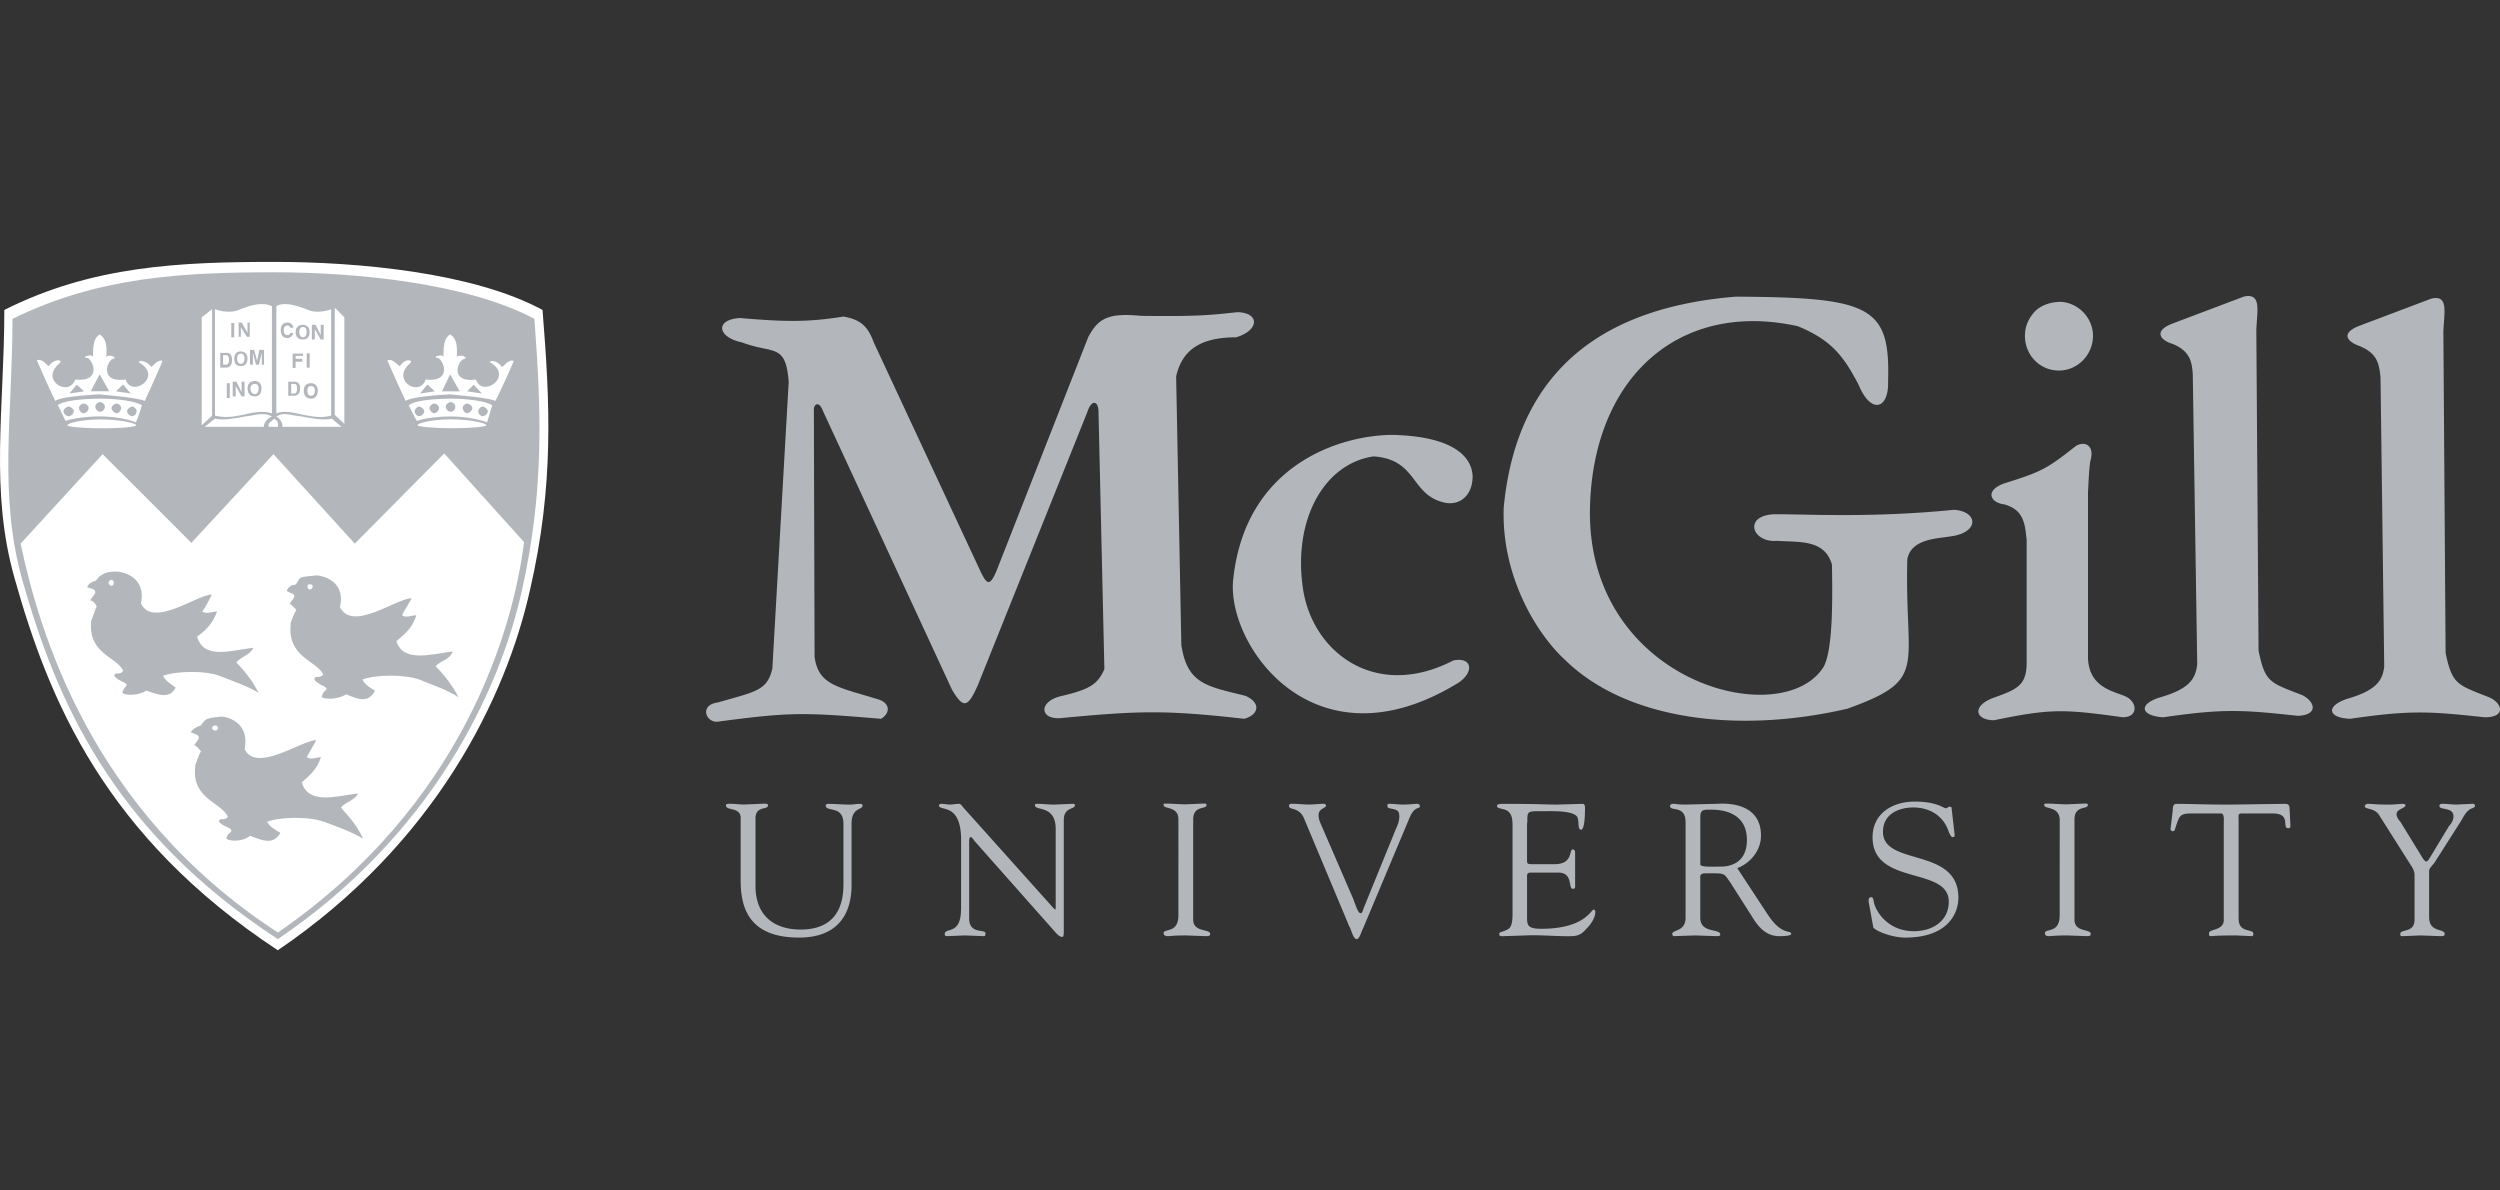
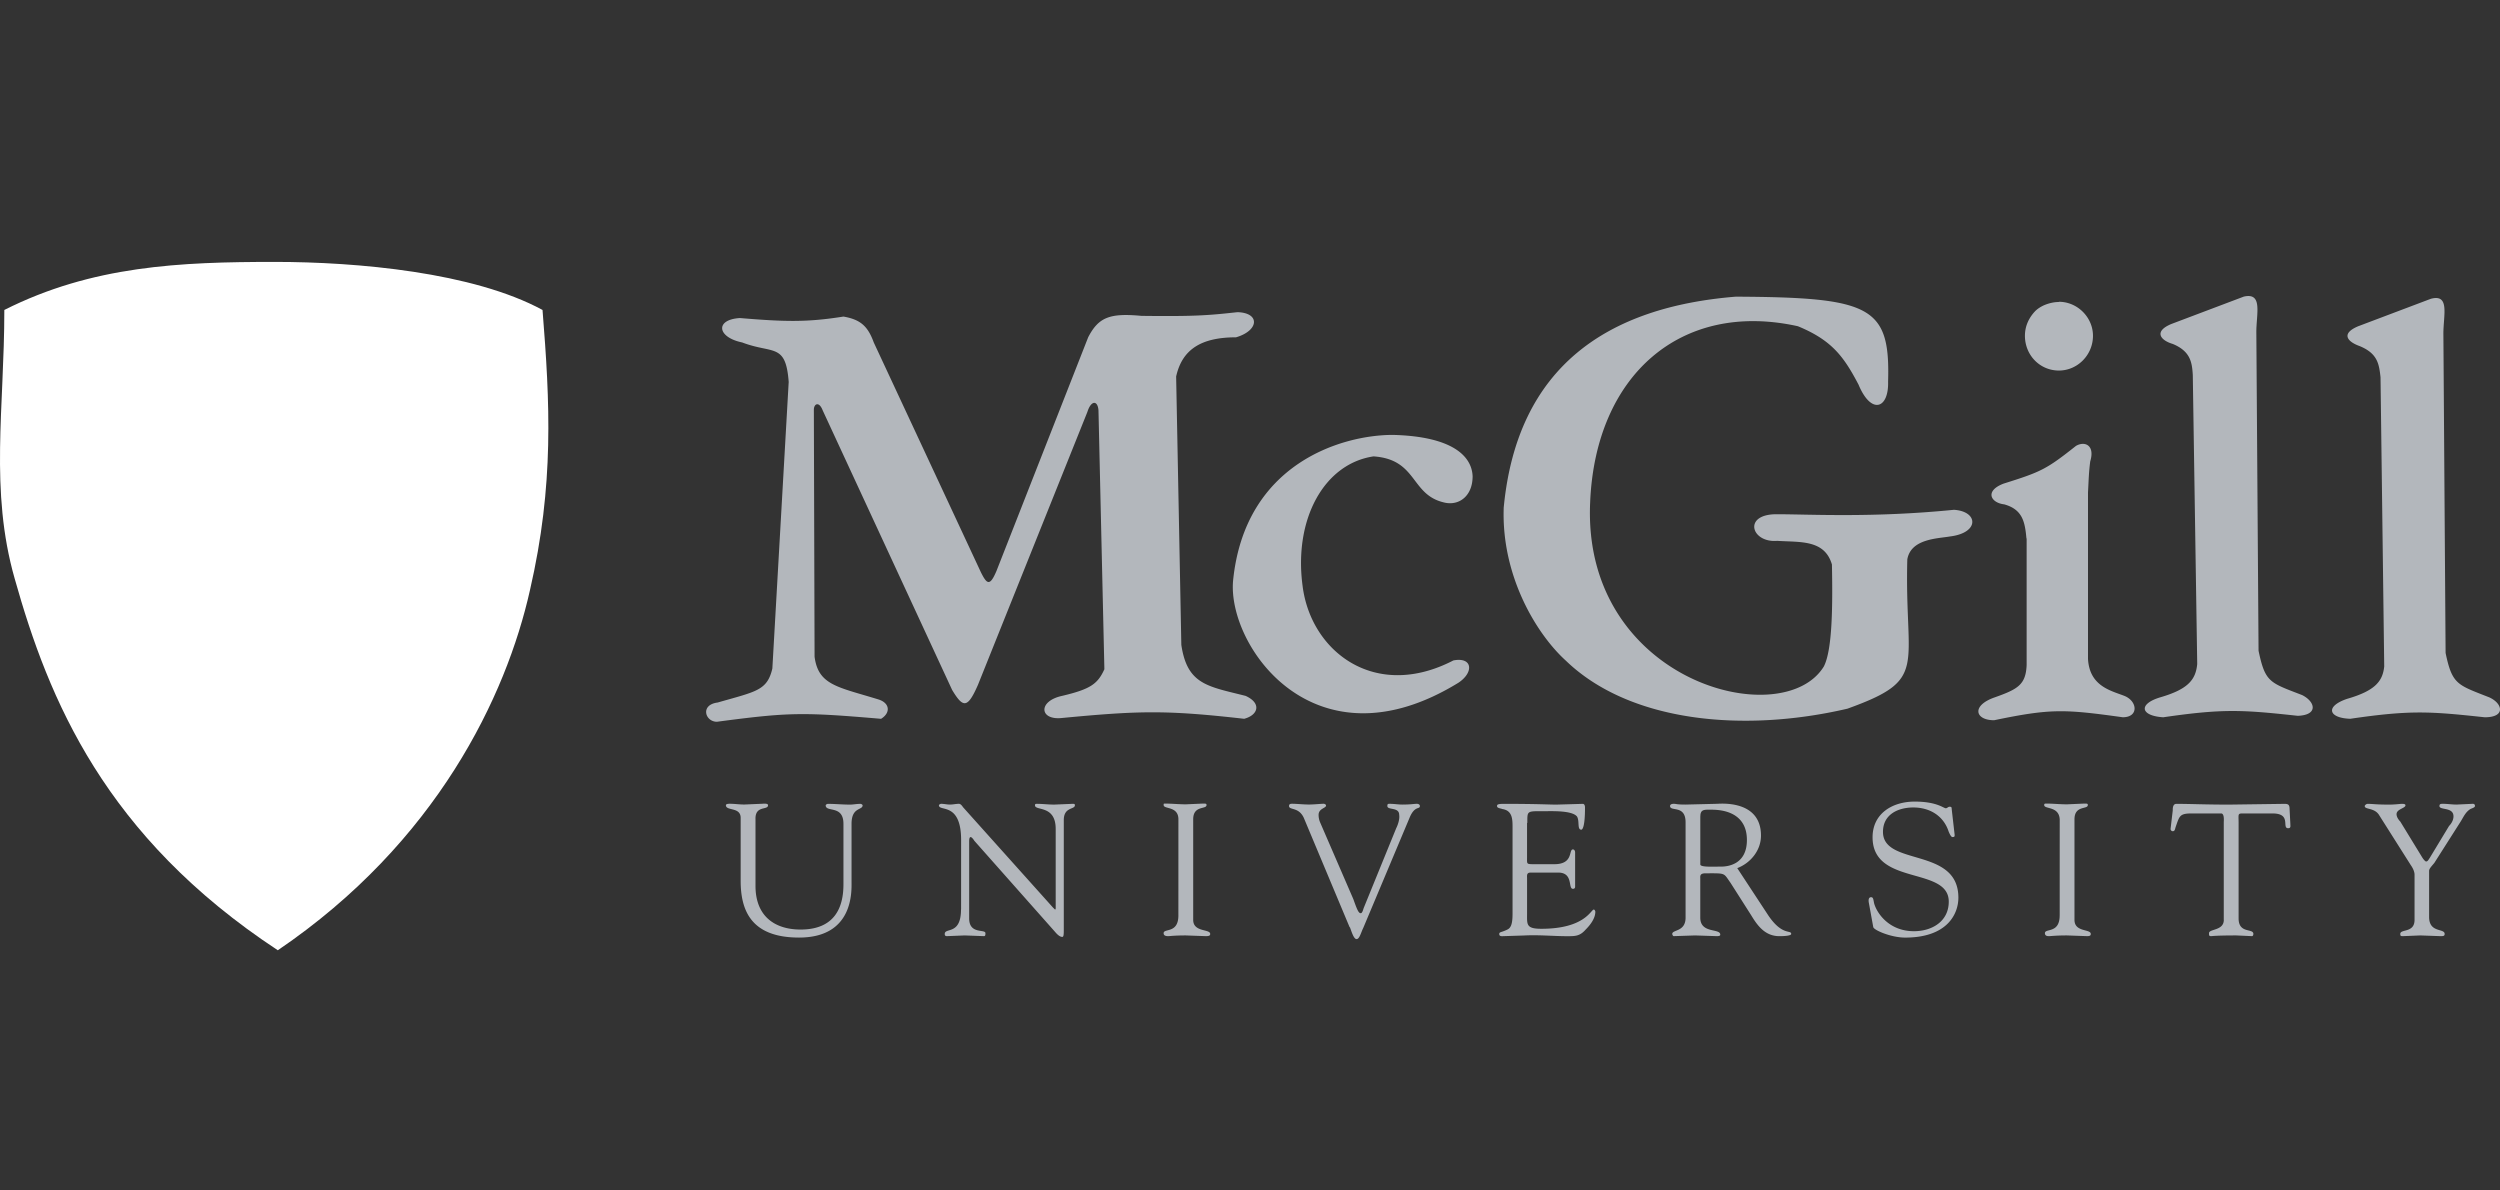
<svg xmlns="http://www.w3.org/2000/svg" width="105" height="50" fill="none" fill-rule="evenodd">
  <rect width="100%" height="100%" fill="#333333" stroke="none" />
  <path d="M31.73 34.38c0-.56.528-.342.528-.56 0-.093-.218-.062-.25-.062l-.745.032c-.217 0-.404-.032-.62-.032-.03 0-.155 0-.155.062 0 .25.62.062.62.53v2.638c0 1.21.403 2.39 2.452 2.39 2.298 0 2.205-1.956 2.205-2.328V34.6c0-.714.465-.56.465-.776 0-.03-.062-.062-.093-.062-.155 0-.31.032-.435.032-.31 0-.62-.032-.93-.032-.03 0-.093.032-.093.062 0 .31.746-.03.746.776v2.546c0 .933-.342 1.895-1.8 1.895-1.087 0-1.894-.56-1.894-1.832V34.38zm8.632 3.82c0 1.087-.683.746-.683 1.025 0 .032 0 .093.093.093l.746-.03.808.03c.062 0 .062-.062.062-.124 0-.186-.683.062-.683-.62v-3.23c0-.155.03-.186.062-.186.062 0 .155.155.155.155l3.385 3.82c.155.186.248.217.31.217s.062-.125.062-.342v-4.565c0-.56.466-.434.466-.62 0-.062-.03-.062-.093-.062l-.776.032c-.248 0-.497-.032-.714-.032-.062 0-.093 0-.093.062 0 .248.87-.03.87.994v3.29c0 .063 0 .093-.03.093l-.093-.093-3.757-4.192c-.03-.032-.093-.155-.186-.155-.124 0-.248.032-.373.032s-.248-.032-.372-.032c-.03 0-.093.032-.093.062 0 .28.932-.155.932 1.46l-.001 2.918zm9.13.248c0 .776-.62.528-.62.746 0 .062.032.124.186.124.093 0 .25-.03.746-.03l.838.03c.155 0 .186-.03.186-.093 0-.217-.714-.062-.714-.59v-4.223c0-.6.56-.404.56-.6 0-.062-.03-.062-.155-.062l-.714.032c-.28 0-.6-.032-.87-.032-.062 0-.062 0-.062.062 0 .186.62.032.62.6l-.001 4.036zm7.204.497c.062.155.155.497.28.497s.186-.28.28-.467L59.2 34.35c.218-.53.435-.342.435-.497 0-.062-.062-.093-.125-.093-.124 0-.25.032-.62.032-.155 0-.342-.032-.528-.032-.062 0-.093 0-.093.093 0 .186.497.03.497.372.03.186-.062.436-.125.56l-1.366 3.353c-.03.093-.062.217-.124.217-.093 0-.155-.155-.31-.59l-1.398-3.23a.79.79 0 0 1-.062-.311c0-.28.342-.28.31-.404 0-.03-.062-.062-.092-.062-.125 0-.404.032-.622.032-.25 0-.497-.032-.714-.032-.093 0-.124.032-.124.093 0 .186.404.03.62.497l1.925 4.595zm7.452-4.378c0-.53-.03-.497.746-.497.31 0 1.118-.032 1.335.217.125.186 0 .56.186.56.032 0 .155-.062.155-.93 0-.093-.032-.155-.093-.155l-1.118.032c-.31 0-.744-.032-2.204-.032-.25 0-.28.032-.28.093 0 .093.155.093.218.124.434.062.434.436.434.776v3.602c0 .342-.03.6-.217.684-.248.124-.342.093-.342.186 0 .063.032.093.125.093l.93-.03c.62-.032 1.21.03 1.8.03.342 0 .53 0 .777-.28.186-.186.404-.465.404-.746 0-.032-.032-.093-.063-.093-.124 0-.372.808-2.204.808-.652 0-.6-.186-.6-.653v-1.458c0-.125-.03-.25.155-.25h1.15c.652 0 .404.683.62.683.062 0 .093-.032.093-.093V35.8c0-.062-.032-.124-.093-.124-.186 0 .032.62-.776.62h-.84c-.34 0-.31 0-.31-.28v-1.46h-.002zm8.82 1.894c.56-.217.993-.746.993-1.366 0-1.522-1.74-1.335-1.862-1.335l-1.305.032c-.404 0-.372-.032-.497-.032-.093 0-.155.032-.155.093 0 .248.652-.062.652.683v4.006c0 .6-.56.497-.56.683 0 .032.032.093.062.093l.9-.03.9.03c.062 0 .155 0 .155-.062 0-.28-.84-.032-.84-.714v-1.645c0-.093-.03-.218.218-.218.87 0 .745-.03 1.055.404l.87 1.366c.28.465.6.87 1.18.87.062 0 .496 0 .496-.093 0-.186-.372.093-.96-.776l-1.305-1.988zm-1.553-2.174c0-.31.186-.28.465-.28.777 0 1.49.31 1.49 1.273 0 .993-.746 1.118-1.087 1.118-.372 0-.87.03-.87-.093v-2.02zm7.266 4.658c.032.124.746.434 1.335.434 1.77 0 2.236-.993 2.236-1.677 0-2.142-3.167-1.304-3.167-2.763 0-.746.652-1.025 1.273-1.025.684 0 1.273.342 1.49 1.025.03.062.092.217.154.217.093 0 .093-.03.093-.092l-.124-1.087c0-.093-.032-.093-.093-.093s-.093.063-.155.063c-.093 0-.372-.28-1.305-.28s-1.77.497-1.77 1.5c0 2.05 3.2 1.21 3.2 2.702 0 .838-.715 1.242-1.46 1.242-1.087 0-1.583-.808-1.677-1.18-.032-.155-.032-.248-.125-.248s-.124.093-.092.248l.186 1.025zm7.825-.497c0 .776-.62.528-.62.746 0 .062.032.124.155.124s.28-.03.776-.03l.84.03c.124 0 .155-.03.155-.093 0-.217-.684-.062-.684-.59v-4.223c0-.6.56-.404.56-.6 0-.062-.03-.062-.155-.062l-.714.032c-.31 0-.59-.032-.87-.032-.062 0-.093 0-.093.062 0 .186.62.032.652.6l-.001 4.036zm6.894.186c0 .465-.622.372-.622.56 0 .093 0 .124.093.124.032 0 .186-.03 1.056-.03l.652.03c.062 0 .062-.093.062-.093 0-.248-.62 0-.62-.65v-4.006c0-.436-.062-.404.31-.404h1.118c.808 0 .372.62.652.62.124 0 .093-.093.093-.186l-.032-.62c0-.186-.062-.217-.217-.217l-2.33.032c-.994 0-1.615-.032-2.204-.032-.156 0-.156.186-.156.28l-.092.777c0 .03.03.092.092.092.093 0 .093-.092.125-.186.155-.436.155-.56.652-.56h1.273c.124.03.093.31.093.372v4.1zm7.855-2.297c.062.092.156.247.156.404v1.894c0 .56-.6.372-.6.59 0 .093.03.093.124.093l.714-.03.84.03c.124 0 .186 0 .186-.093 0-.248-.653-.03-.653-.714v-1.926c0-.092.063-.155.218-.34l1.087-1.708c.124-.186.216-.434.435-.56.062-.03.186-.062.186-.124s-.03-.093-.092-.093l-.684.032c-.187 0-.372-.032-.56-.032-.094 0-.156 0-.156.093 0 .186.59.03.59.434 0 .186-.123.342-.186.404l-.807 1.335c-.062.093-.093.157-.156.157-.03 0-.093-.063-.155-.157l-.93-1.52c-.063-.063-.157-.186-.157-.31 0-.217.374-.247.374-.372 0-.062-.094-.062-.156-.062s-.28.032-.53.032c-.56 0-.682-.032-.9-.032-.062 0-.125.062-.125.093 0 .155.404.062.6.372l1.337 2.112zm-14.78-23.662c.777 0 1.43.652 1.43 1.428 0 .808-.652 1.46-1.43 1.46-.806 0-1.428-.652-1.428-1.46 0-.188.036-.374.108-.547s.177-.33.3-.464.3-.238.464-.3.36-.108.547-.108zm13.663 15.308c-.062.622-.372 1.025-1.552 1.366-.933.31-.808.808.124.84 2.546-.373 3.353-.31 5.65-.063.9 0 .746-.59.187-.838-1.335-.528-1.554-.528-1.832-1.864l-.093-13.414c0-.776.28-1.677-.528-1.46L99.05 13.7c-.746.31-.465.652.062.838.746.31.808.746.87 1.304l.155 12.14zm-7.855-.092c-.063.65-.373 1.055-1.553 1.397-.93.28-.838.776.125.838 2.546-.372 3.354-.31 5.65-.062.87-.03.744-.59.186-.87-1.365-.528-1.552-.528-1.832-1.863l-.093-13.383c0-.776.28-1.677-.528-1.49l-3.043 1.15c-.744.31-.465.683.062.838.746.31.808.776.84 1.304l.186 12.142zm-7.173-5.28c-.063-.683-.155-1.21-.933-1.428-.56-.062-.838-.56-.03-.87 1.583-.497 1.8-.6 3.042-1.584.373-.218.808-.03.6.652-.062.497-.062.745-.093 1.304v6.987c.063 1.15.963 1.335 1.522 1.553s.62.9-.062.9c-2.453-.34-3.012-.372-5.403.125-.808 0-.963-.62.03-.962.963-.342 1.305-.528 1.336-1.366v-5.3zM63.154 21.34c.56-5.962 4.378-8.446 9.75-8.88 5.682.03 6.49.403 6.396 3.57.032 1.15-.714 1.397-1.242.124-.62-1.18-1.118-1.863-2.546-2.452-4.907-1.087-8.508 2.05-8.726 7.4-.34 7.515 8.074 9.72 9.813 6.893.373-.714.373-2.67.342-4.285-.31-1.056-1.335-.93-2.298-.994-1.087.093-1.46-1.118-.032-1.118 1.398 0 4.038.155 7.453-.186 1.025.062 1.086.963-.155 1.118-.53.093-1.647.093-1.802.962-.124 4.596.933 5.03-2.515 6.273-4.4 1.025-9.16.56-11.83-2.02-1.2-1.087-2.7-3.51-2.607-6.397zM51.79 24.383c.497-4.937 4.596-6.117 6.707-6.117 2.516.062 3.323.9 3.353 1.74 0 .838-.59 1.273-1.242 1.087-1.366-.342-1.087-1.8-2.92-1.925-2.08.31-3.353 2.64-2.98 5.434.34 2.763 3.043 4.844 6.334 3.136.808-.155.87.497.218.933-6.055 3.725-9.72-1.554-9.47-4.286zM33.127 16.06c-.124-1.677-.652-1.18-1.956-1.677-1.056-.218-1.15-.963-.093-1.025 1.863.155 2.795.186 4.347-.062.715.124 1.025.404 1.273 1.087L41.2 24.04c.25.497.373.6.653-.062l3.85-9.812c.435-.838.9-1.025 2.236-.9 2.328.03 2.887-.03 4.036-.155.963.03.9.776-.062 1.056-1.49 0-2.267.528-2.515 1.646l.218 11.272c.248 1.677 1.118 1.74 2.7 2.142.683.31.528.808-.062.962-3.29-.373-4.41-.342-7.67-.032-.932.093-.994-.714.03-.932 1.18-.28 1.49-.497 1.77-1.118l-.248-10.868c-.03-.435-.31-.435-.466.062L41.076 28.76c-.435.993-.62.993-1.087.217L34.555 17.24c-.155-.404-.373-.28-.373-.03l.03 10.37c.155 1.21.994 1.273 2.7 1.802.466.155.497.56.093.808-3.292-.28-3.85-.28-6.894.124-.497 0-.714-.714.03-.808 1.615-.465 2.08-.497 2.298-1.428l.685-12.016z" fill="#b3b7bc" />
  <path d="M.616 24.3C-.44 20.595.182 17.148.182 13.018 3.877 11.155 7.572 11 11.546 11c3.447 0 8.322.435 11.24 2.018.31 3.882.497 7.328-.528 11.77-.994 4.44-3.912 10.59-10.59 15.123C4.404 35.127 2.044 29.383.616 24.3z" fill="#fff" />
-   <path d="M.927 24.322c-.994-3.57-.404-6.893-.404-10.93 3.602-1.77 7.142-1.956 10.992-1.956 3.353 0 8.074.435 10.93 1.956.28 3.788.435 7.11-.528 11.427-.963 4.285-3.788 10.247-10.247 14.625C4.622 34.848 2.324 29.26.927 24.322z" fill="#b3b7bc" />
  <g fill="#fff">
    <path d="M4.31 19.075L.865 22.832c.777 3.633 2.92 11.21 10.806 16.333 7.794-5.37 9.875-12.73 10.34-16.395l-3.354-3.726-3.757 3.788-3.416-3.757L8.038 22.8 4.31 19.075zm1.584-3.82c-.03 0-.124-.062 0-.093.093 0 .25 0 .466.248.062-.03.28-.342.466-.248 0 .03-.683 1.553-.746 1.677-.31-.155-2.08-.28-1.894-.28.155 0-1.615.062-1.863.28-.093-.155-.776-1.707-.776-1.707.217-.093.435.217.497.248.186-.248.372-.248.403-.248.186.03.062.062.062.124-.87.683.373 1.46.652.683 1.087.124.776-.776.528-.9-.217-.03-.093-.093 0-.093.062-.03.217-.03.217.062 0-.497.03-.807.28-.963.28.186.31.465.28.963.03-.093.155-.062.25-.062.03.062.217.062.03.124-.28.093-.56 1.025.528.87.25.776 1.553-.094.62-.684zm-.715.9l.31.373-.62-.093.3-.28zm-.994-.435l.404.714h-.777l.373-.714zm-.962.435l-.31.373.62-.093-.31-.28z" />
    <path d="M2.76 17.676c-.124-.186-.25-.56-.342-.652.3-.248 1.428-.28 1.832-.28.6 0 1.43.093 1.708.28 0 0-.124.435-.25.714-.465-.186-1.118-.248-1.52-.248-.498.001-1.056.062-1.428.186zm2.794-.6c.093 0 .186.124.186.186 0 .124-.093.217-.186.217s-.217-.093-.217-.217c0-.062.124-.186.217-.186zm-.652-.124c.093 0 .186.093.186.186s-.093.218-.186.218-.217-.124-.217-.218.124-.186.217-.186zm-.715-.062c.124 0 .217.093.217.186.001.03-.004.057-.015.084a.21.21 0 0 1-.047.07c-.02.02-.044.036-.07.047s-.055.016-.084.015c-.062 0-.186-.093-.186-.218 0-.093.124-.186.186-.186zm-.683.062c.124 0 .217.093.217.186s-.093.218-.217.218c-.093 0-.186-.124-.186-.218a.2.2 0 0 1 .186-.186zm-.62.124c.093 0 .217.124.217.186 0 .124-.124.217-.217.217s-.217-.093-.217-.217c0-.062.124-.186.217-.186zm1.334.54c.776 0 1.5.155 1.5.248 0 .062-.62.124-1.428.124-.776 0-1.46-.062-1.46-.124 0-.093.62-.248 1.397-.248zm16.426-2.36c-.03 0-.124-.062 0-.093.062 0 .248 0 .435.248.093-.03.28-.342.497-.248 0 .03-.683 1.553-.776 1.677-.28-.155-2.05-.28-1.894-.28s-1.584.062-1.863.28c-.093-.155-.776-1.707-.776-1.707.218-.093.435.217.528.248.155-.248.34-.248.372-.248.186.03.062.062.062.124-.838.683.373 1.46.652.683 1.087.124.776-.776.528-.9-.217-.03-.062-.093 0-.093.093-.03.217-.03.217.062 0-.497.03-.807.28-.963.28.186.3.465.28.963.03-.093.155-.062.28-.062.03.062.186.062.03.124-.3.093-.6 1.025.497.87.248.776 1.552-.094.652-.684zm-.745.9l.34.373-.62-.093.28-.28zm-.994-.435l.404.714h-.746l.342-.714zm-.962.435l-.3.373.62-.093-.3-.28z" />
-     <path d="M17.508 17.676c-.124-.186-.28-.56-.342-.652.28-.248 1.397-.28 1.8-.28.62 0 1.428.093 1.708.28l-.217.714c-.497-.186-1.118-.248-1.553-.248-.466.001-1.025.062-1.398.186zm2.764-.6c.093 0 .218.124.218.186 0 .124-.124.217-.218.217s-.186-.093-.186-.217c0-.062.093-.186.186-.186zm-.652-.124c.093 0 .218.093.218.186s-.124.218-.218.218-.186-.124-.186-.218.093-.186.186-.186zm-.683-.062c.093 0 .186.093.186.186 0 .124-.093.218-.186.218s-.217-.093-.217-.218c0-.093.124-.186.217-.186zm-.714.062c.124 0 .217.093.217.186s-.093.218-.217.218c-.062 0-.186-.124-.186-.218s.124-.186.186-.186zm-.62.124c.093 0 .217.124.217.186 0 .124-.124.217-.217.217s-.186-.093-.186-.217c0-.062.093-.186.186-.186z" />
-     <path d="M18.937 17.613c.776 0 1.49.155 1.49.248 0 .062-.62.124-1.428.124-.776 0-1.46-.062-1.46-.124 0-.093.62-.248 1.397-.248z" />
  </g>
-   <path d="M3.845 26.03c.062-.125.155-.465.217-.56-.062-.125-.155-.25-.28-.25.062-.124.25-.28.217-.373-.03-.124-.124-.093-.342-.186.062-.155.25-.25.31-.25.124-.03.124-.186.34-.28.186-.124.404-.124.62-.124.342.03 1.21.28.994 1.335.497 1.056 2.36-.372 2.98-.372-.124.248-.25.497-.404.714.186.125.404 0 .62 0-.217.6-.56.84-.838 1.056.28.962 1.366.59 2.36.465-.124.31-.528.372-.714.62.34.342.714.808.93 1.273-.435-.28-1.335-.59-1.645-.714-.56-.217-1.77-.217-2.36 0 .124.248.34.342.528.497-.28.56-.9.217-1.242.124-.31.218-.87.218-.994.093 0 0 0-.124.155-.28.124-.155-.342-.186-.497-.436 0-.186.28 0 .373-.217-.28-.588-1.522-.713-1.336-2.14zm.84-1.677c.062 0 .093.062.093.124s-.03.124-.093.124-.124-.062-.124-.124.062-.124.124-.124zm7.514 1.832c.03-.093.155-.436.248-.56-.093-.124-.217-.25-.28-.25.03-.124.25-.28.186-.373-.03-.093-.124-.062-.31-.186.062-.155.186-.248.31-.248s.124-.186.28-.31c.217-.062.435-.062.683-.093.31.03 1.21.28.963 1.335.528 1.056 2.36-.373 3.012-.373-.124.248-.31.497-.404.714.155.125.404 0 .6 0-.186.6-.56.84-.838 1.087.28.9 1.398.56 2.36.434-.093.342-.497.372-.714.62.342.342.714.808.962 1.305-.435-.31-1.366-.62-1.645-.746-.62-.217-1.8-.217-2.39 0 .124.248.373.373.528.465-.31.622-.87.28-1.21.157-.342.217-.87.217-1.025.124 0 0 0-.186.186-.31.093-.155-.342-.186-.497-.436 0-.217.217 0 .373-.217-.31-.6-1.522-.713-1.367-2.14zm.808-1.646c.093 0 .124.03.124.093s-.03.124-.124.124c-.062 0-.093-.062-.093-.124s.03-.093.093-.093zm-4.814 7.607c.062-.124.155-.465.25-.59-.093-.093-.186-.248-.28-.248.03-.125.217-.25.186-.342-.03-.125-.093-.093-.342-.217.093-.125.25-.218.342-.25.124 0 .124-.155.31-.28.186-.093.435-.093.652-.124.31.03 1.18.28.962 1.366.497 1.025 2.39-.373 3.012-.373l-.403.714c.186.125.403 0 .6 0-.186.56-.528.808-.808 1.056.28.933 1.366.6 2.36.465-.124.31-.528.342-.714.6.342.372.714.808.93 1.305-.434-.28-1.335-.6-1.645-.714-.6-.218-1.77-.218-2.39 0 .124.217.342.34.56.465-.31.59-.9.25-1.273.124-.28.248-.838.248-.994.125 0 0 0-.155.186-.28.124-.186-.34-.217-.497-.434 0-.218.25 0 .373-.218-.3-.62-1.552-.744-1.366-2.142zm.87-1.677c.03 0 .093.032.093.125 0 .03-.062.092-.093.092-.093 0-.155-.062-.155-.092 0-.093.062-.125.155-.125z" fill="#b3b7bc" />
  <g fill="#fff">
-     <path d="M9.03 12.987s.528.217.994.03c.527-.217 1.025-.342 1.397-.155v4.503c-.31-.124-.746-.062-1.242.062-.465.093-.745.124-1.15.03v-4.472zm1.49 3.323c0-.155.124-.186.186-.186s.155.03.155.186c0 .186-.093.248-.155.248s-.186-.063-.186-.248zm-.124 0c0 .31.218.34.31.34.062 0 .28-.03.28-.34 0-.28-.217-.31-.28-.31-.093 0-.31.03-.31.31zm-.25.155l-.217-.435h-.155v.62H9.9v-.435l.248.435h.124v-.62h-.124v.435zm-.62.25h.124v-.62h-.124v.62zm1.552-2.02h-.186l-.093.465-.124-.465H10.5v.62h.124v-.497l.124.497h.124l.124-.497v.497h.093v-.62zm-1.118.373c0-.186.093-.218.155-.218s.155.03.155.218c0 .155-.093.217-.155.217s-.155-.063-.155-.217zm-.124 0c0 .28.186.31.28.31.062 0 .28-.03.28-.31s-.217-.31-.28-.31c-.093 0-.28.03-.28.31zm-.465-.155h.124c.062 0 .124.03.124.217 0 .093-.032.186-.124.186h-.124v-.404zm-.124.527h.25c.217 0 .25-.217.25-.31 0-.124-.03-.31-.217-.31h-.28v.62zm1.15-1.46l-.25-.435h-.124v.6h.093v-.404l.248.404h.124v-.6h-.093v.435zm-.683.187h.124v-.6h-.124v.6zm-.808-1.18l-.434.342v4.533l.434-.403v-4.472z" />
    <path d="M8.596 17.925l.435-.342c.31.093.962-.03 1.273-.093.527-.062.746-.186 1.118 0-.218.093-.342.28-.342.435H8.596zm5.744 0l-.403-.342c-.342.093-.963-.03-1.273-.093-.56-.062-.745-.186-1.056 0 .155.093.28.28.25.435h2.483zm-.28-5l.403.403v4.47l-.403-.372v-4.502z" />
    <path d="M13.906 12.987s-.528.217-.963.03c-.56-.217-1.025-.342-1.335-.155v4.503c.28-.124.652-.062 1.15.062.497.093.776.124 1.15.03l-.001-4.472zm-1.8 3.633h.248c.218 0 .25-.186.25-.31s-.03-.28-.25-.28h-.248v.6zm.124-.497h.124c.062 0 .124.03.124.186 0 .124-.03.218-.124.218h-.124v-.404zm.528.28c0 .31.217.342.31.342.062 0 .28-.03.28-.342 0-.28-.217-.31-.28-.31-.093 0-.31.03-.31.31zm.155 0c0-.155.062-.186.155-.186.062 0 .155.03.155.186 0 .186-.093.218-.155.218-.093-.001-.155-.03-.155-.218zm-.497-1.21h.28v-.124h-.28v-.124h.31v-.093h-.435v.6h.124v-.248zm.466.248h.124v-.6h-.124v.6zm-.56-1.676c0-.093-.093-.218-.25-.218-.186 0-.28.124-.28.31 0 .217.093.342.28.342.124 0 .217-.093.25-.217h-.124c-.03.062-.062.093-.124.093-.124 0-.155-.093-.155-.217 0-.155.093-.186.155-.186.093 0 .093.062.124.093h.124zm.093.186c0 .28.217.31.31.31.062 0 .28-.03.28-.31s-.217-.31-.28-.31c-.093 0-.31.03-.31.31zm.155 0c0-.186.093-.217.155-.217s.155.03.155.217c0 .155-.093.217-.155.217s-.155-.063-.155-.217zm.9.124l-.217-.435h-.155v.62h.124v-.435l.248.435h.124v-.62h-.124v.435zm-1.956 3.51c-.186.186-.28.186-.217.342h.373c.03-.156 0-.25-.155-.342z" />
  </g>
</svg>